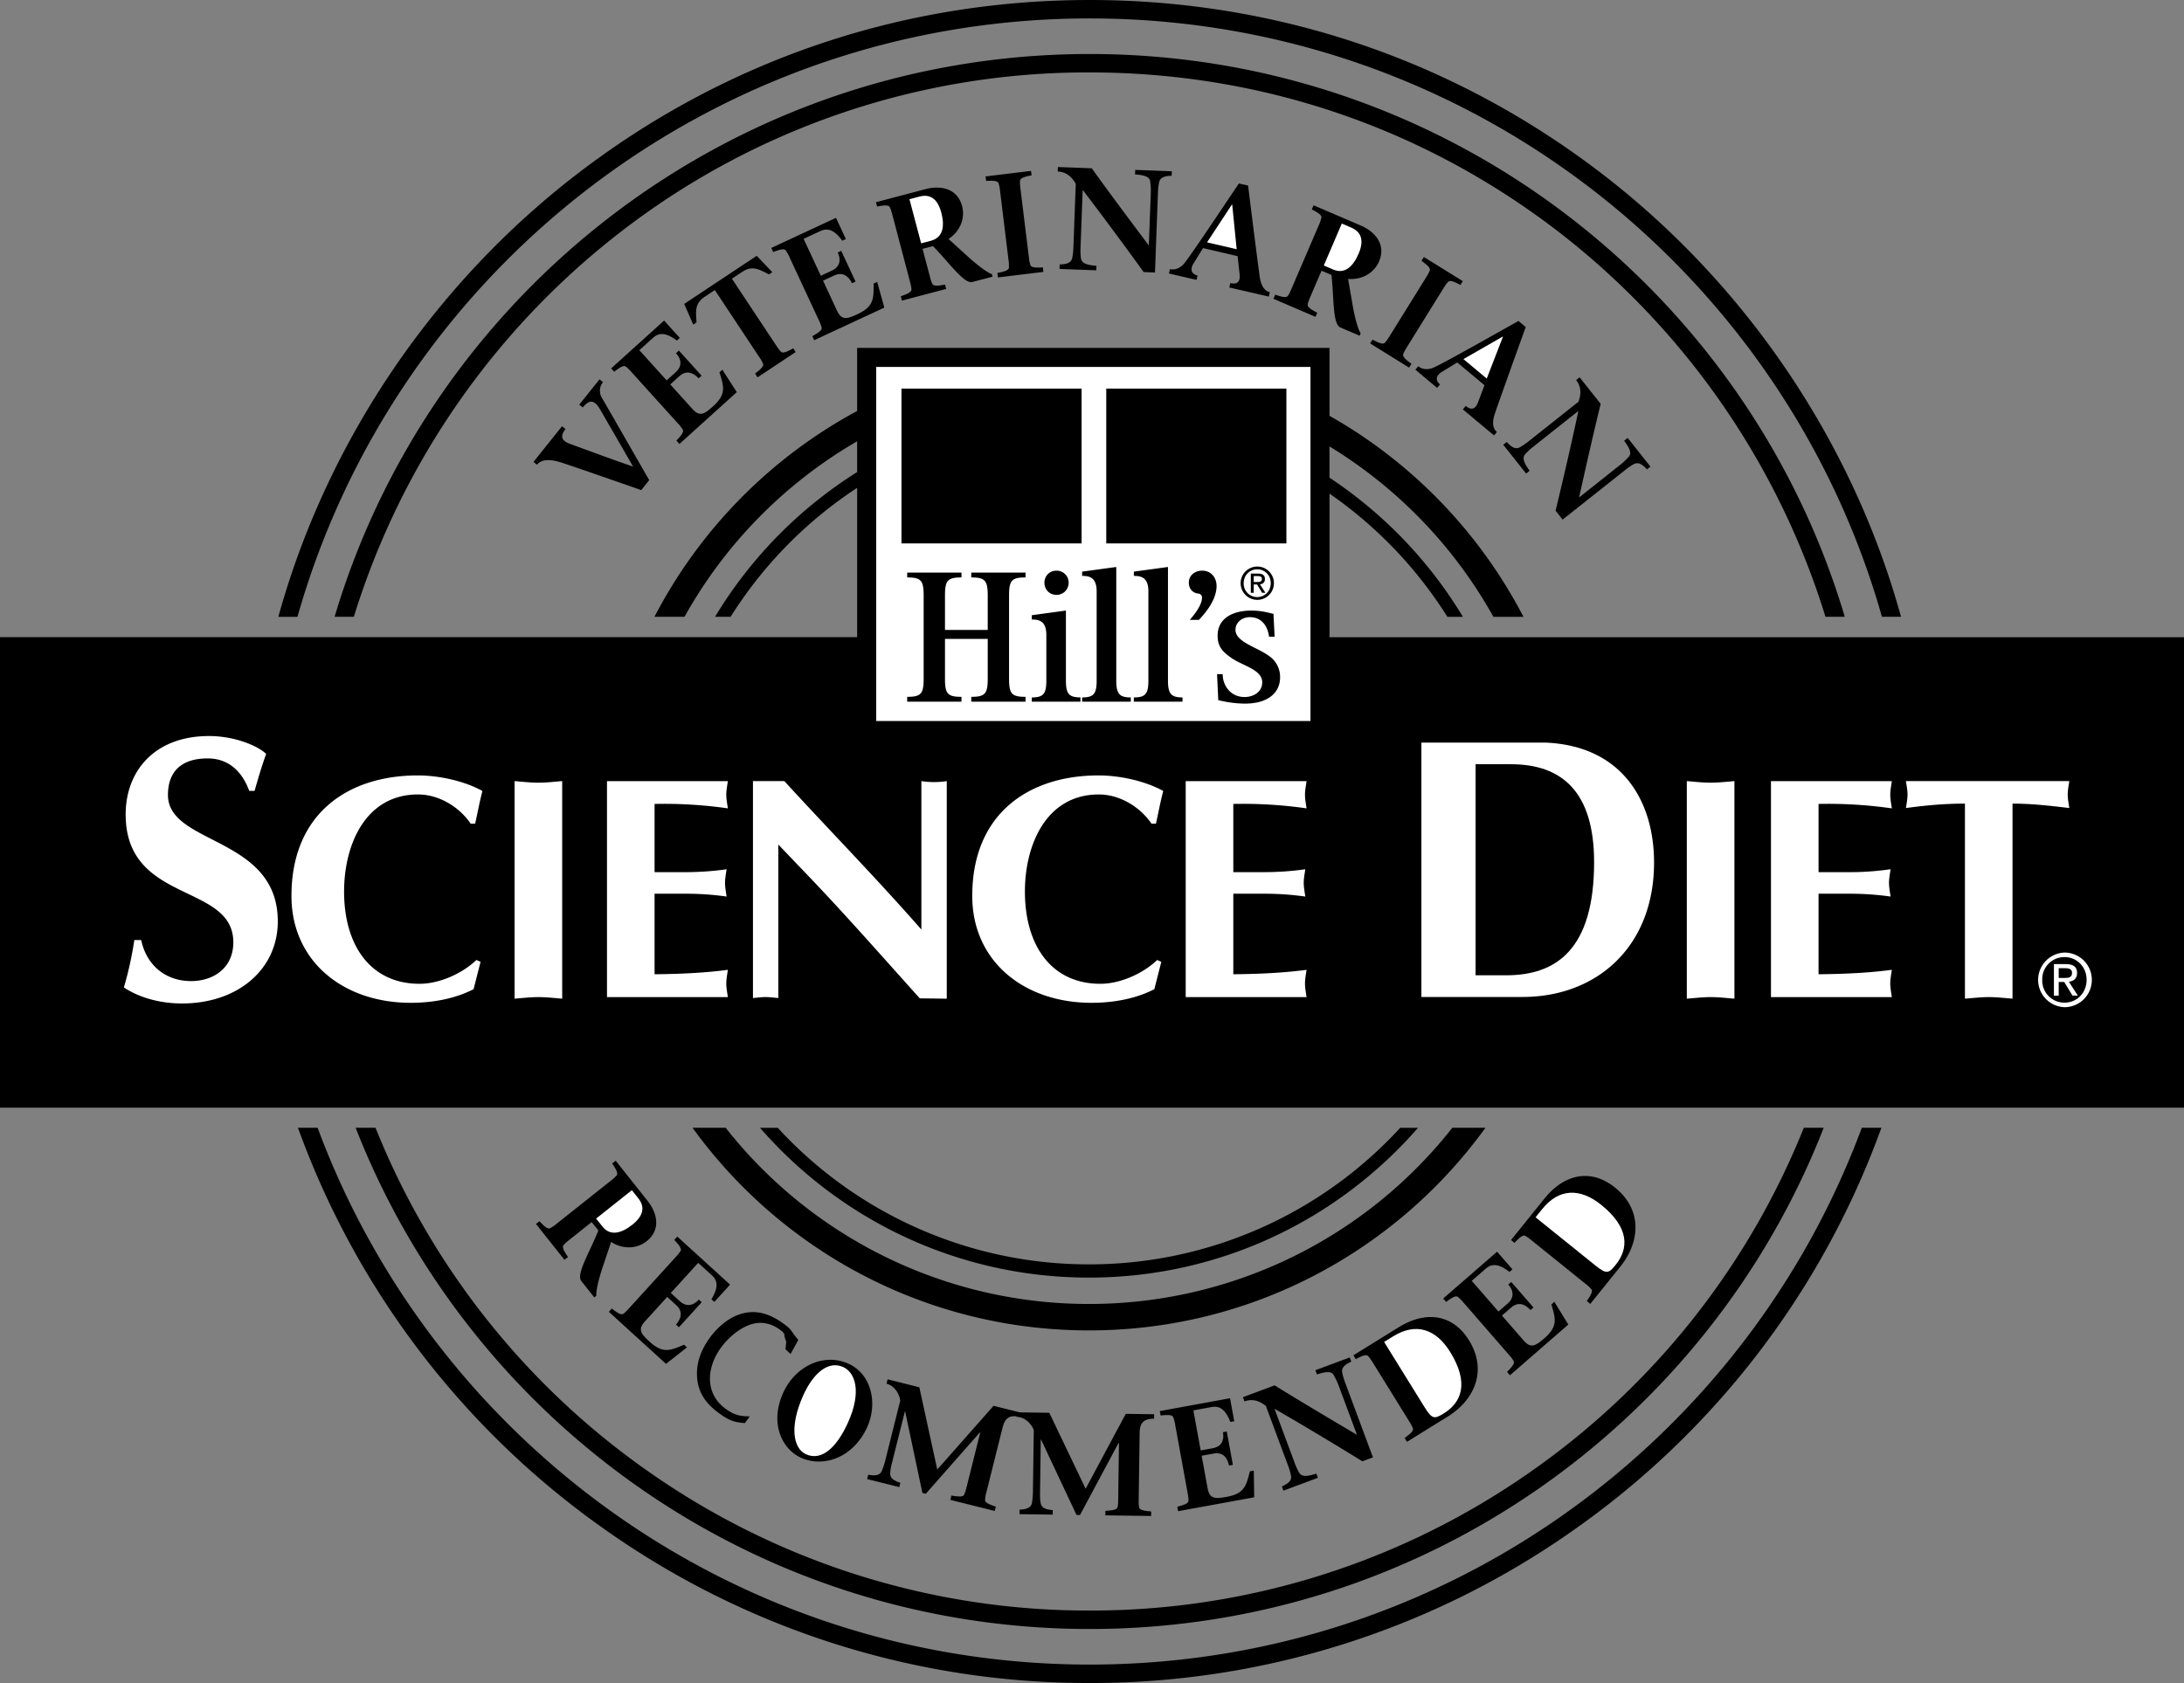
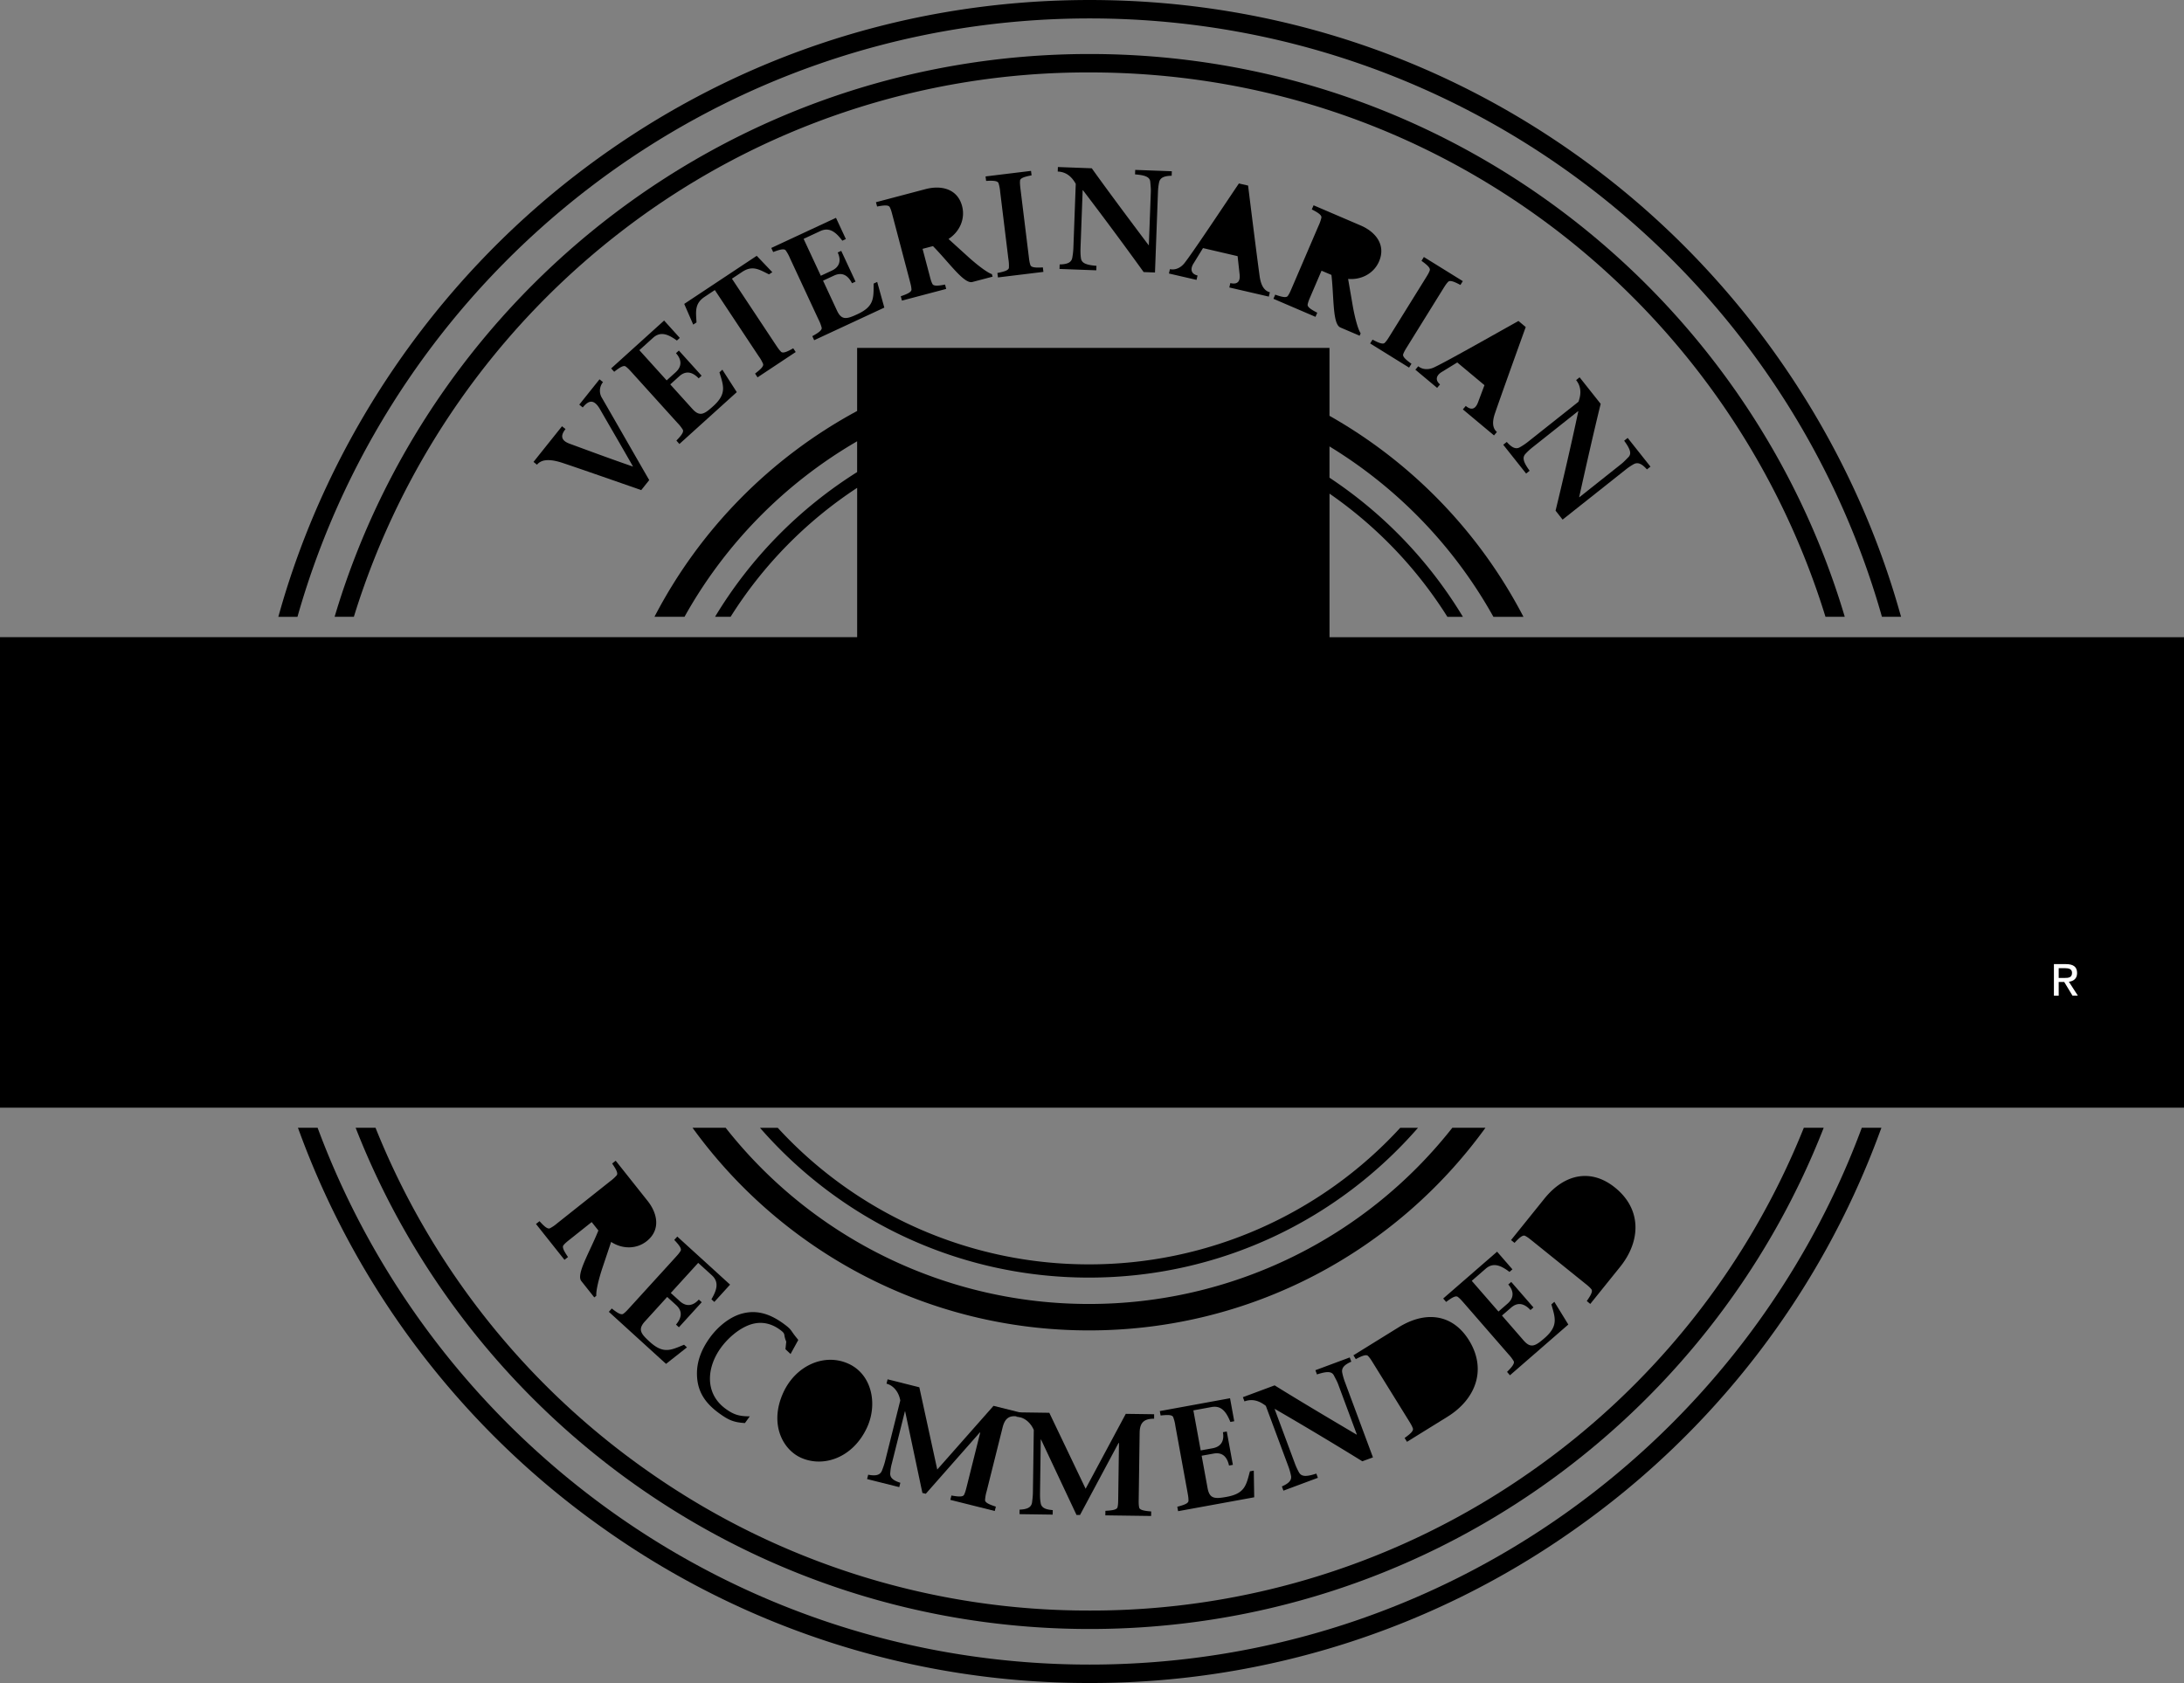
<svg xmlns="http://www.w3.org/2000/svg" width="2500" height="1927" viewBox="0 0 66.15 50.988">
  <rect x="0" y="0" width="66.15" height="50.988" fill="#808080" stroke="none" />
  <path d="M26.566 6.257c.191-.037.345-.055.383.018.038.076.055.14.085.255l.521 1.976c.03.115.047.179.052.265.003.081-.141.142-.324.204l.035.132 1.341-.354-.035-.132c-.19.037-.345.055-.382-.018-.039-.076-.055-.14-.085-.255l-.214-.809.315-.083c.491.499.942 1.154 1.193 1.087l.613-.161-.021-.077c-.139-.045-.43-.265-.704-.511l-.61-.554c.338-.221.513-.609.411-.997-.137-.52-.625-.641-1.11-.513l-1.499.396.035.131zM37.485 7.76l.06.542c.025.205-.044.329-.28.274l-.031.133 1.197.277.031-.133c-.185-.043-.275-.236-.309-.483-.063-.449-.256-1.98-.35-2.748l-.279-.064c-.579.861-1.425 2.134-1.654 2.42-.138.167-.309.205-.434.175l-.031.133.836.193.031-.133c-.197-.045-.227-.193-.125-.359l.29-.471 1.048.244zM39.732 6.344c.172.088.306.169.291.25a1.208 1.208 0 0 1-.09.254l-.806 1.878c-.047.109-.072.17-.122.24-.047.066-.197.025-.381-.039l-.054.125 1.274.547.054-.125c-.173-.089-.306-.17-.291-.25.017-.084.043-.145.09-.254l.33-.769.3.128c.08.696.032 1.49.271 1.592l.583.25.031-.073c-.082-.122-.176-.473-.24-.836l-.14-.812c.402.034.779-.164.938-.532.211-.494-.097-.89-.559-1.088l-1.425-.611-.054.125zM44.962 11.669l-.192.512c-.07.193-.188.273-.374.117l-.088.105.943.788.088-.104c-.146-.122-.14-.334-.057-.57.146-.429.667-1.882.93-2.609l-.22-.184c-.905.506-2.235 1.26-2.569 1.412-.199.086-.368.042-.466-.04l-.088.104.659.551.088-.105c-.155-.13-.115-.274.051-.376l.471-.289.824.688zM18.541 35.25c.11.16.189.294.138.357a1.22 1.22 0 0 1-.199.181l-1.601 1.271a1.172 1.172 0 0 1-.222.153c-.073.035-.186-.071-.316-.215l-.107.085.863 1.086.107-.085c-.11-.16-.188-.294-.138-.357.055-.066.106-.106.2-.181l.655-.521.203.255c-.26.65-.679 1.326-.518 1.53l.394.497.062-.049c-.015-.146.07-.5.186-.85l.262-.782c.338.221.764.226 1.078-.023.421-.334.337-.83.024-1.223l-.964-1.214-.107.085zM42.616 43.681l1.225-.759c.85-.526 1.205-1.425.651-2.319-.478-.771-1.282-.916-2.132-.39l-1.367.847.072.116c.175-.093.314-.153.371-.095.059.062.094.118.156.219l1.076 1.737c.062.101.097.157.126.238.027.077-.089.174-.25.29l.072.116zM48.167 39.504l.903-1.122c.627-.778.665-1.744-.155-2.404-.706-.569-1.513-.439-2.14.339l-1.008 1.252.106.085c.135-.146.246-.249.319-.213.076.039.127.081.22.155l1.591 1.282c.093.075.144.116.198.182.05.063-.026.194-.14.356l.106.088zM32.984 39.505a13.988 13.988 0 0 1-11.005-5.338h-1.003c2.691 3.719 7.067 6.139 12.008 6.139s9.317-2.42 12.008-6.139h-1.003a13.988 13.988 0 0 1-11.005 5.338z" />
  <path d="M32.984 38.305a12.777 12.777 0 0 1-9.427-4.137h-.538c2.422 2.78 5.988 4.538 9.965 4.538s7.543-1.758 9.965-4.538h-.538a12.78 12.78 0 0 1-9.427 4.137zM40.269 19.305v-4.35a12.88 12.88 0 0 1 3.57 3.732h.47a13.281 13.281 0 0 0-4.041-4.215v-.947a14.064 14.064 0 0 1 4.965 5.162h.91a14.874 14.874 0 0 0-5.875-6.09V10.54H25.961v1.911a14.88 14.88 0 0 0-6.138 6.235h.91a14.068 14.068 0 0 1 5.228-5.317v.933a13.279 13.279 0 0 0-4.303 4.384h.471a12.858 12.858 0 0 1 3.833-3.907v4.525H0v14.254h66.15V19.305H40.269zM24.179 40.595l-.234.426-.155-.146.025-.229c-.103-.233.007-.217-.192-.362-.299-.218-.632-.269-.978-.124-.313.132-.609.396-.809.67-.43.591-.504 1.382.145 1.853.249.182.42.226.729.227l-.147.203c-.351-.021-.508-.098-.786-.3-.374-.272-.627-.598-.662-1.075-.037-.451.127-.855.388-1.215.239-.328.608-.642 1.009-.736.456-.11.849.046 1.216.312.271.197.196.185.407.441l.044.055z" />
  <path d="M17.129 12.998c-.137.172-.166.335.115.441.575.212 1.271.47 1.93.697-.332-.586-.676-1.171-1.011-1.755-.177-.293-.335-.257-.512-.037l-.106-.085.613-.767.106.085a.412.412 0 0 0-.027.486c.478.827.949 1.655 1.427 2.482l-.242.303c-.635-.221-1.829-.639-2.363-.817-.364-.123-.648-.135-.794.048l-.106-.085.863-1.08.107.084zM20.487 13.348c.135-.14.234-.259.194-.33a1.18 1.18 0 0 0-.167-.211l-1.37-1.516c-.08-.088-.124-.137-.193-.188-.066-.047-.195.04-.348.16l-.092-.102 1.604-1.45.475.526-.088.08c-.259-.188-.494-.29-.722-.083l-.415.375.827.915.271-.245c.206-.186.179-.393.011-.579l.088-.08.688.762-.088.08c-.169-.174-.371-.259-.59-.061l-.271.245.67.742c.225.249.363.159.631-.083.415-.375.314-.611.189-1.025l.088-.08.437.68-1.738 1.571-.091-.103zM23.495 10.444c.066.099.103.154.163.214.059.056.196-.008.368-.106l.075.113-1.156.767-.075-.114c.158-.121.271-.221.241-.297a1.148 1.148 0 0 0-.134-.233l-1.326-2.001-.308.205c-.312.207-.264.455-.247.776l-.099.066-.273-.627L22.92 7.75l.472.496-.1.066c-.289-.141-.495-.285-.811-.076l-.312.207 1.326 2.001zM24.604 10.184c.17-.094.301-.179.283-.258a1.216 1.216 0 0 0-.098-.251l-.862-1.853a1.194 1.194 0 0 0-.129-.236c-.049-.064-.198-.02-.379.05l-.058-.124 1.96-.913.299.643-.107.05c-.192-.254-.386-.421-.666-.292l-.507.236.521 1.118.331-.154c.251-.117.287-.323.181-.551l.107-.049.433.931-.107.05c-.11-.216-.278-.356-.545-.232l-.332.154.422.906c.141.304.3.259.627.106.507-.236.481-.491.483-.924l.108-.05.216.778-2.125.988-.056-.123zM31.16 7.768c.014.118.022.184.05.264.027.077.178.081.377.069l.016.136-1.377.168-.017-.135c.195-.038.341-.078.349-.158a1.203 1.203 0 0 0-.016-.269l-.248-2.029a1.205 1.205 0 0 0-.05-.264c-.027-.077-.178-.081-.376-.069l-.017-.136 1.377-.168.017.135c-.195.038-.341.078-.349.159-.007.085.001.151.015.269l.249 2.028zM34.639 8.242a115.943 115.943 0 0 0-1.838-2.479h-.009l-.065 1.76c-.004.11.001.208.012.292.017.146.133.212.471.238l-.005.136-1.114-.041.005-.137c.238-.004.359-.062.382-.206.016-.083.028-.18.033-.29l.072-1.945c-.115-.207-.281-.363-.546-.373l.005-.137 1.026.038c.515.72 1.166 1.59 1.721 2.329h.008l.06-1.615c.004-.11-.01-.207-.016-.291-.008-.146-.12-.212-.462-.238l.005-.136 1.109.041-.005.136c-.234.004-.355.062-.382.207-.017.083-.029.18-.033.29l-.09 2.434-.344-.013zM42.628 10.493c-.062.101-.098.157-.127.237-.027.077.089.175.25.291l-.072.116-1.179-.732.072-.116c.175.093.314.154.371.096.06-.062.094-.118.157-.219l1.078-1.736c.063-.102.098-.157.127-.237.027-.077-.089-.175-.25-.291l.072-.116 1.179.731-.072.116c-.175-.094-.314-.154-.371-.096-.06.062-.094.118-.157.219l-1.078 1.737zM47.116 15.471c.203-.835.475-2.001.688-3.008l-.005-.007-1.38 1.095a1.848 1.848 0 0 0-.214.198c-.1.108-.075.239.125.513l-.106.085-.693-.873.107-.085c.158.178.28.233.405.156a1.9 1.9 0 0 0 .241-.163l1.525-1.21c.082-.223.093-.45-.071-.657l.106-.084.638.804c-.212.86-.45 1.92-.651 2.822l.006.007 1.266-1.005c.086-.068.151-.142.211-.201.105-.101.083-.229-.121-.506l.107-.085.69.87-.107.084c-.155-.174-.278-.229-.405-.156a1.815 1.815 0 0 0-.241.164l-1.908 1.513-.213-.271zM18.53 39.642c.152.121.281.208.348.161.069-.05.113-.099.193-.187l1.376-1.511c.08-.088.125-.137.168-.21.04-.07-.059-.19-.193-.331l.092-.101 1.599 1.456-.477.524-.088-.08c.162-.276.241-.52.013-.727l-.414-.376-.83.912.271.246c.205.187.408.14.578-.046l.088.08-.691.759-.088-.081c.156-.185.222-.394.003-.592l-.27-.246-.673.74c-.225.247-.123.376.145.62.414.376.638.253 1.039.088l.088.08-.634.5-1.732-1.577.089-.101zM30.891 42.93c-.316-.079-.454.037-.523.314l-.484 1.936a1.178 1.178 0 0 0-.048.265c-.002.081.138.139.327.2l-.033.132-1.346-.337.033-.132c.195.035.346.05.383-.022.037-.077.053-.141.082-.256l.407-1.627-.013-.004-1.635 1.856-.103-.025-.522-2.469-.008-.002-.394 1.572a1.402 1.402 0 0 0-.049.287c-.018.146.083.234.305.304l-.033.132-.974-.244.033-.132c.233.044.36.013.417-.123.029-.079.065-.17.092-.276l.463-1.85c-.042-.247-.2-.454-.417-.509l.033-.132.961.241.543 2.492 1.704-1.93.833.208-.034.131z" />
  <path d="M34.956 42.982c-.326-.004-.434.139-.438.426l-.028 1.994c-.002.119-.003.186.014.27.017.079.166.104.364.119l-.002.137-1.387-.019.002-.137c.198-.011.348-.03.367-.109.019-.083.02-.15.021-.269l.023-1.677h-.013l-1.167 2.181-.106-.001-1.074-2.284h-.009l-.022 1.621c-.001.11.001.207.018.291.016.146.134.209.367.225l-.002.137-1.004-.014.002-.137c.238-.01.353-.07.377-.215.01-.083.024-.18.026-.291l.027-1.907c-.098-.23-.298-.396-.523-.399l.002-.136.991.014 1.1 2.301 1.216-2.269.859.012-.001.136zM35.658 45.648c.188-.048.336-.097.339-.178.002-.085-.01-.15-.031-.268l-.367-2.01a1.147 1.147 0 0 0-.066-.261c-.031-.075-.187-.068-.38-.047l-.024-.134 2.127-.389.127.697-.117.021c-.121-.296-.267-.507-.571-.451l-.55.101.222 1.213.359-.065c.273-.05.359-.24.314-.487l.117-.021.185 1.01-.117.021c-.052-.237-.179-.415-.469-.362l-.36.065.18.983c.061.33.226.326.581.262.55-.101.589-.354.701-.773l.117-.021.013.808-2.305.421-.025-.135zM41.263 44.271a109.383 109.383 0 0 0-2.648-1.585l-.008.003.614 1.651c.038.104.081.191.122.265.071.128.204.145.527.039l.047.128-1.044.389-.047-.128c.218-.095.308-.194.274-.336a1.813 1.813 0 0 0-.081-.28l-.679-1.825c-.187-.146-.399-.227-.647-.135l-.048-.128.962-.358c.751.467 1.687 1.022 2.482 1.492l.008-.003-.563-1.515c-.038-.104-.089-.188-.126-.263-.063-.132-.192-.149-.519-.042l-.048-.128 1.04-.387.048.128c-.214.094-.304.193-.274.337.017.083.042.177.081.28l.849 2.283-.322.118zM45.646 41.563c.138-.137.239-.255.201-.326a1.19 1.19 0 0 0-.163-.214l-1.341-1.542c-.078-.089-.122-.14-.19-.191-.065-.048-.196.036-.351.153l-.09-.103 1.632-1.419.465.535-.089.078c-.255-.193-.488-.299-.721-.097l-.422.367.809.93.276-.24c.209-.182.186-.39.021-.579l.09-.078.673.774-.09.078c-.165-.177-.365-.266-.588-.072l-.276.239.656.755c.22.252.36.166.633-.071.422-.367.327-.605.208-1.022l.09-.078.423.688-1.768 1.538-.088-.103zM24.257 44.162c.688.312 1.588 0 2.009-.926.32-.706.141-1.6-.568-1.921-.739-.335-1.605.065-1.975.879-.426.938-.024 1.715.534 1.968zM33.005 1.636c-10.811 0-19.94 7.191-22.87 17.05h.583a23.487 23.487 0 0 1 8.233-11.777 23.092 23.092 0 0 1 14.053-4.715c5.123 0 9.982 1.63 14.054 4.715a23.487 23.487 0 0 1 8.233 11.777h.584c-2.93-9.859-12.059-17.05-22.87-17.05z" />
  <path d="M57.537 18.535c-1.481-5.233-4.688-9.949-9.026-13.279C44.03 1.817 38.668 0 33.005 0 27.343 0 21.98 1.817 17.5 5.256c-4.339 3.33-7.544 8.045-9.027 13.279l-.043.152h.58C11.973 8.224 21.594.558 33.005.558c11.412 0 21.033 7.666 23.996 18.128h.58l-.044-.151zM33.005 49.352c10.117 0 18.762-6.297 22.232-15.185h-.602a23.27 23.27 0 0 1-8.341 10.467 23.157 23.157 0 0 1-13.29 4.159 23.158 23.158 0 0 1-13.289-4.159 23.27 23.27 0 0 1-8.341-10.467h-.602c3.472 8.888 12.117 15.185 22.233 15.185z" />
  <path d="M56.391 34.167C52.868 43.663 43.727 50.43 33.005 50.43S13.143 43.662 9.62 34.167h-.596l.072.194a25.439 25.439 0 0 0 9.194 11.954 25.327 25.327 0 0 0 14.714 4.673 25.328 25.328 0 0 0 14.715-4.673 25.437 25.437 0 0 0 9.194-11.954l.072-.194h-.594z" />
-   <path d="M62.531 30.514a.827.827 0 1 0 0-1.655.828.828 0 0 0 0 1.655zM43.052 22.497v7.707h3.064c2.243 0 3.983-1.517 3.983-4.074 0-1.856-.963-3.542-3.305-3.633h-3.742zM26.539 11.117h13.153v10.727H26.539zM14.555 29.141l-.211.827c-.577.298-1.259.413-1.903.413-2.056 0-3.613-1.268-3.613-3.238 0-2.508 1.729-3.651 3.824-3.651.634 0 1.403.163 1.96.471-.086.327-.144.653-.221.99h-.135c-.355-.519-.97-.884-1.595-.884-1.595 0-2.239 1.528-2.239 2.94 0 1.643.808 2.796 2.287 2.796.596 0 1.288-.307 1.72-.721l.126.057zM15.586 23.664c.24.02.48.048.721.048s.48-.028.721-.048v6.592c-.24-.02-.48-.048-.721-.048s-.48.029-.721.048v-6.592zM22.046 23.664c-.019.135-.048.278-.048.413s.029.279.048.413a13.57 13.57 0 0 0-2.22-.134v2.066h1a8.74 8.74 0 0 0 1.182-.087c-.02.135-.048.279-.048.414 0 .134.029.278.048.413a8.748 8.748 0 0 0-1.182-.086h-1v2.44c.98-.01 1.634-.058 2.22-.134-.019.134-.048.278-.048.413 0 .135.029.279.048.414h-3.661v-6.543h3.661zM22.805 23.664h.951c1.364 1.489 2.796 2.95 4.151 4.497v-4.497a2.482 2.482 0 0 0 .769 0v6.592l-.817-.01c-1.115-1.24-2.152-2.422-3.238-3.565l-1.047-1.095v4.65c-.125-.01-.259-.029-.384-.029s-.259.019-.384.029v-6.572zM35.174 29.141l-.211.827c-.576.298-1.259.413-1.902.413-2.057 0-3.613-1.268-3.613-3.238 0-2.508 1.729-3.651 3.824-3.651.634 0 1.403.163 1.961.471-.087.327-.145.653-.221.99h-.135c-.355-.519-.971-.884-1.595-.884-1.595 0-2.239 1.528-2.239 2.94 0 1.643.807 2.796 2.287 2.796.596 0 1.288-.307 1.72-.721l.124.057zM39.574 23.664c-.019.135-.048.278-.048.413s.029.279.048.413a13.564 13.564 0 0 0-2.219-.134v2.066h.999a8.74 8.74 0 0 0 1.182-.087c-.02.135-.048.279-.048.414 0 .134.029.278.048.413a8.748 8.748 0 0 0-1.182-.086h-.999v2.44c.98-.01 1.633-.058 2.219-.134-.019.134-.048.278-.048.413 0 .135.029.279.048.414h-3.661v-6.543h3.661zM51.091 23.664c.24.02.48.048.721.048s.48-.028.721-.048v6.592c-.24-.02-.48-.048-.721-.048s-.48.029-.721.048v-6.592zM57.301 23.664c-.019.135-.048.278-.048.413s.029.279.048.413a13.578 13.578 0 0 0-2.22-.134v2.066h1c.432 0 .826-.039 1.182-.087-.019.135-.048.279-.048.414 0 .134.029.278.048.413a8.748 8.748 0 0 0-1.182-.086h-1v2.44c.98-.01 1.634-.058 2.22-.134-.019.134-.048.278-.048.413 0 .135.029.279.048.414H53.64v-6.543h3.661zM60.957 30.256c-.24-.02-.48-.048-.721-.048s-.48.029-.721.048v-5.91c-.683 0-1.288.067-1.787.134.019-.134.048-.269.048-.413 0-.134-.029-.269-.048-.403h4.948c-.019.135-.048.269-.048.403 0 .145.029.279.048.413-.567-.067-1.134-.134-1.72-.134v5.91z" fill="#fff" />
  <path d="M33.507 11.773h5.456v4.691h-5.456zM27.304 11.773h5.456v4.691h-5.456zM27.477 21.111c.417 0 .499-.088.499-.546V18.04c0-.458-.082-.546-.499-.546v-.147h1.645v.147c-.417 0-.5.088-.5.546v1.045h1.295V18.04c0-.458-.088-.546-.499-.546v-.147h1.644v.147c-.417 0-.499.088-.499.546v2.525c0 .458.083.546.499.546v.146h-1.644v-.146c.411 0 .499-.088.499-.546v-1.209h-1.295v1.209c0 .458.083.546.5.546v.146h-1.645v-.146zM31.252 21.129c.347 0 .44-.106.44-.511v-1.38c0-.417-.211-.47-.44-.47v-.13l1.033-.141v2.12c0 .405.094.511.44.511v.129h-1.474v-.128zM31.634 17.652c0-.205.158-.364.364-.364s.37.159.37.364c0 .211-.164.37-.37.37s-.364-.158-.364-.37zM32.776 21.129c.347 0 .44-.106.44-.511v-2.701c0-.417-.211-.47-.44-.47v-.129l1.034-.141v3.441c0 .405.1.511.44.511v.129h-1.474v-.129zM34.343 21.129c.346 0 .44-.106.44-.511v-2.701c0-.417-.211-.47-.44-.47v-.129l1.033-.141v3.441c0 .405.1.511.44.511v.129h-1.474v-.129zM36.037 18.78c.1-.118.37-.429.37-.676 0-.07-.047-.117-.123-.123-.118-.012-.276-.105-.276-.335 0-.211.182-.358.405-.358.258 0 .435.2.435.464 0 .481-.446.928-.534 1.028h-.277zM38.438 19.291c-.024-.206-.147-.593-.582-.593-.252 0-.435.17-.435.382 0 .381.675.528 1.04.81a.767.767 0 0 1 .311.628c0 .481-.382.798-1.057.798-.353 0-.681-.07-.816-.105l-.036-.787h.17c0 .335.229.693.664.693.259 0 .534-.147.534-.446 0-.382-.575-.493-.928-.734-.288-.199-.423-.358-.423-.681 0-.529.464-.758 1.022-.758.282 0 .481.053.669.1l.035.693h-.168zM38.081 18.173a.504.504 0 1 0 0-1.009.503.503 0 1 0 0 1.009zM61.856 29.684a.67.67 0 0 1 .675-.688c.374 0 .669.296.669.688 0 .398-.295.692-.669.692a.67.67 0 0 1-.675-.692z" />
  <path d="M62.355 29.749h.167l.25.414h.163l-.272-.42c.14-.018.249-.092.249-.263 0-.188-.112-.271-.338-.271h-.364v.955h.145v-.415z" fill="#fff" />
  <path d="M62.355 29.627v-.295h.196c.101 0 .208.021.208.14 0 .147-.109.156-.229.156h-.175z" />
-   <path d="M7.549 23.96c-.219-.599-.635-.983-1.258-.983-.865 0-1.204.463-1.204 1.107 0 1.525 3.327 1.243 3.327 3.831 0 1.446-1.204 2.486-2.9 2.486-.602 0-1.248-.146-1.762-.485a10.8 10.8 0 0 0 .317-1.436h.208c.164.78.755 1.243 1.51 1.243.679 0 1.28-.396 1.28-1.175 0-1.808-3.261-1.153-3.261-3.876 0-1.299.864-2.373 2.527-2.373.788 0 1.488.305 1.729.542-.132.361-.241.734-.351 1.119h-.162z" fill="#fff" />
  <path d="M44.693 23.153h1.073c1.543 0 2.517.837 2.517 2.965 0 2.648-1.149 3.429-2.66 3.429h-.93v-6.394z" />
-   <path d="M37.669 17.667c0-.239.18-.419.411-.419.229 0 .409.18.409.419 0 .243-.18.422-.409.422a.409.409 0 0 1-.411-.422z" fill="#fff" />
-   <path d="M37.974 17.707h.101l.153.252h.099l-.165-.256c.085-.011.151-.056.151-.16 0-.115-.068-.166-.206-.166h-.222v.582h.088v-.252z" />
-   <path d="M37.974 17.632v-.18h.12c.062 0 .127.014.127.085 0 .089-.066.095-.142.095h-.105zM27.546 6.035l.298-.079c.294-.078.544.024.666.484.106.4.062.753-.312.853l-.298.079-.354-1.337zM36.56 7.342l.753-1.146.009.002.135 1.352zM40.641 6.772l.283.122c.279.12.414.355.226.792-.164.381-.415.632-.771.479l-.283-.122.545-1.271zM44.325 10.879l1.19-.682.006.006-.49 1.266zM19.138 36.058l.192.241c.189.238.196.508-.177.804-.324.257-.665.359-.906.056l-.192-.241 1.083-.86zM41.923 40.655l.273-.169c.678-.42 1.288-.238 1.728.474.584.943.341 1.529-.19 1.858-.289.179-.357.185-.596-.201l-1.215-1.962zM46.51 36.879l.202-.25c.5-.621 1.136-.651 1.788-.126.864.697.829 1.33.436 1.817-.212.264-.275.293-.628.008l-1.798-1.449zM24.412 44.058c-.389-.176-.508-.844-.08-1.791.308-.678.76-1.053 1.207-.851.368.167.568.751.142 1.689-.338.747-.795 1.169-1.269.953z" fill="#fff" />
</svg>